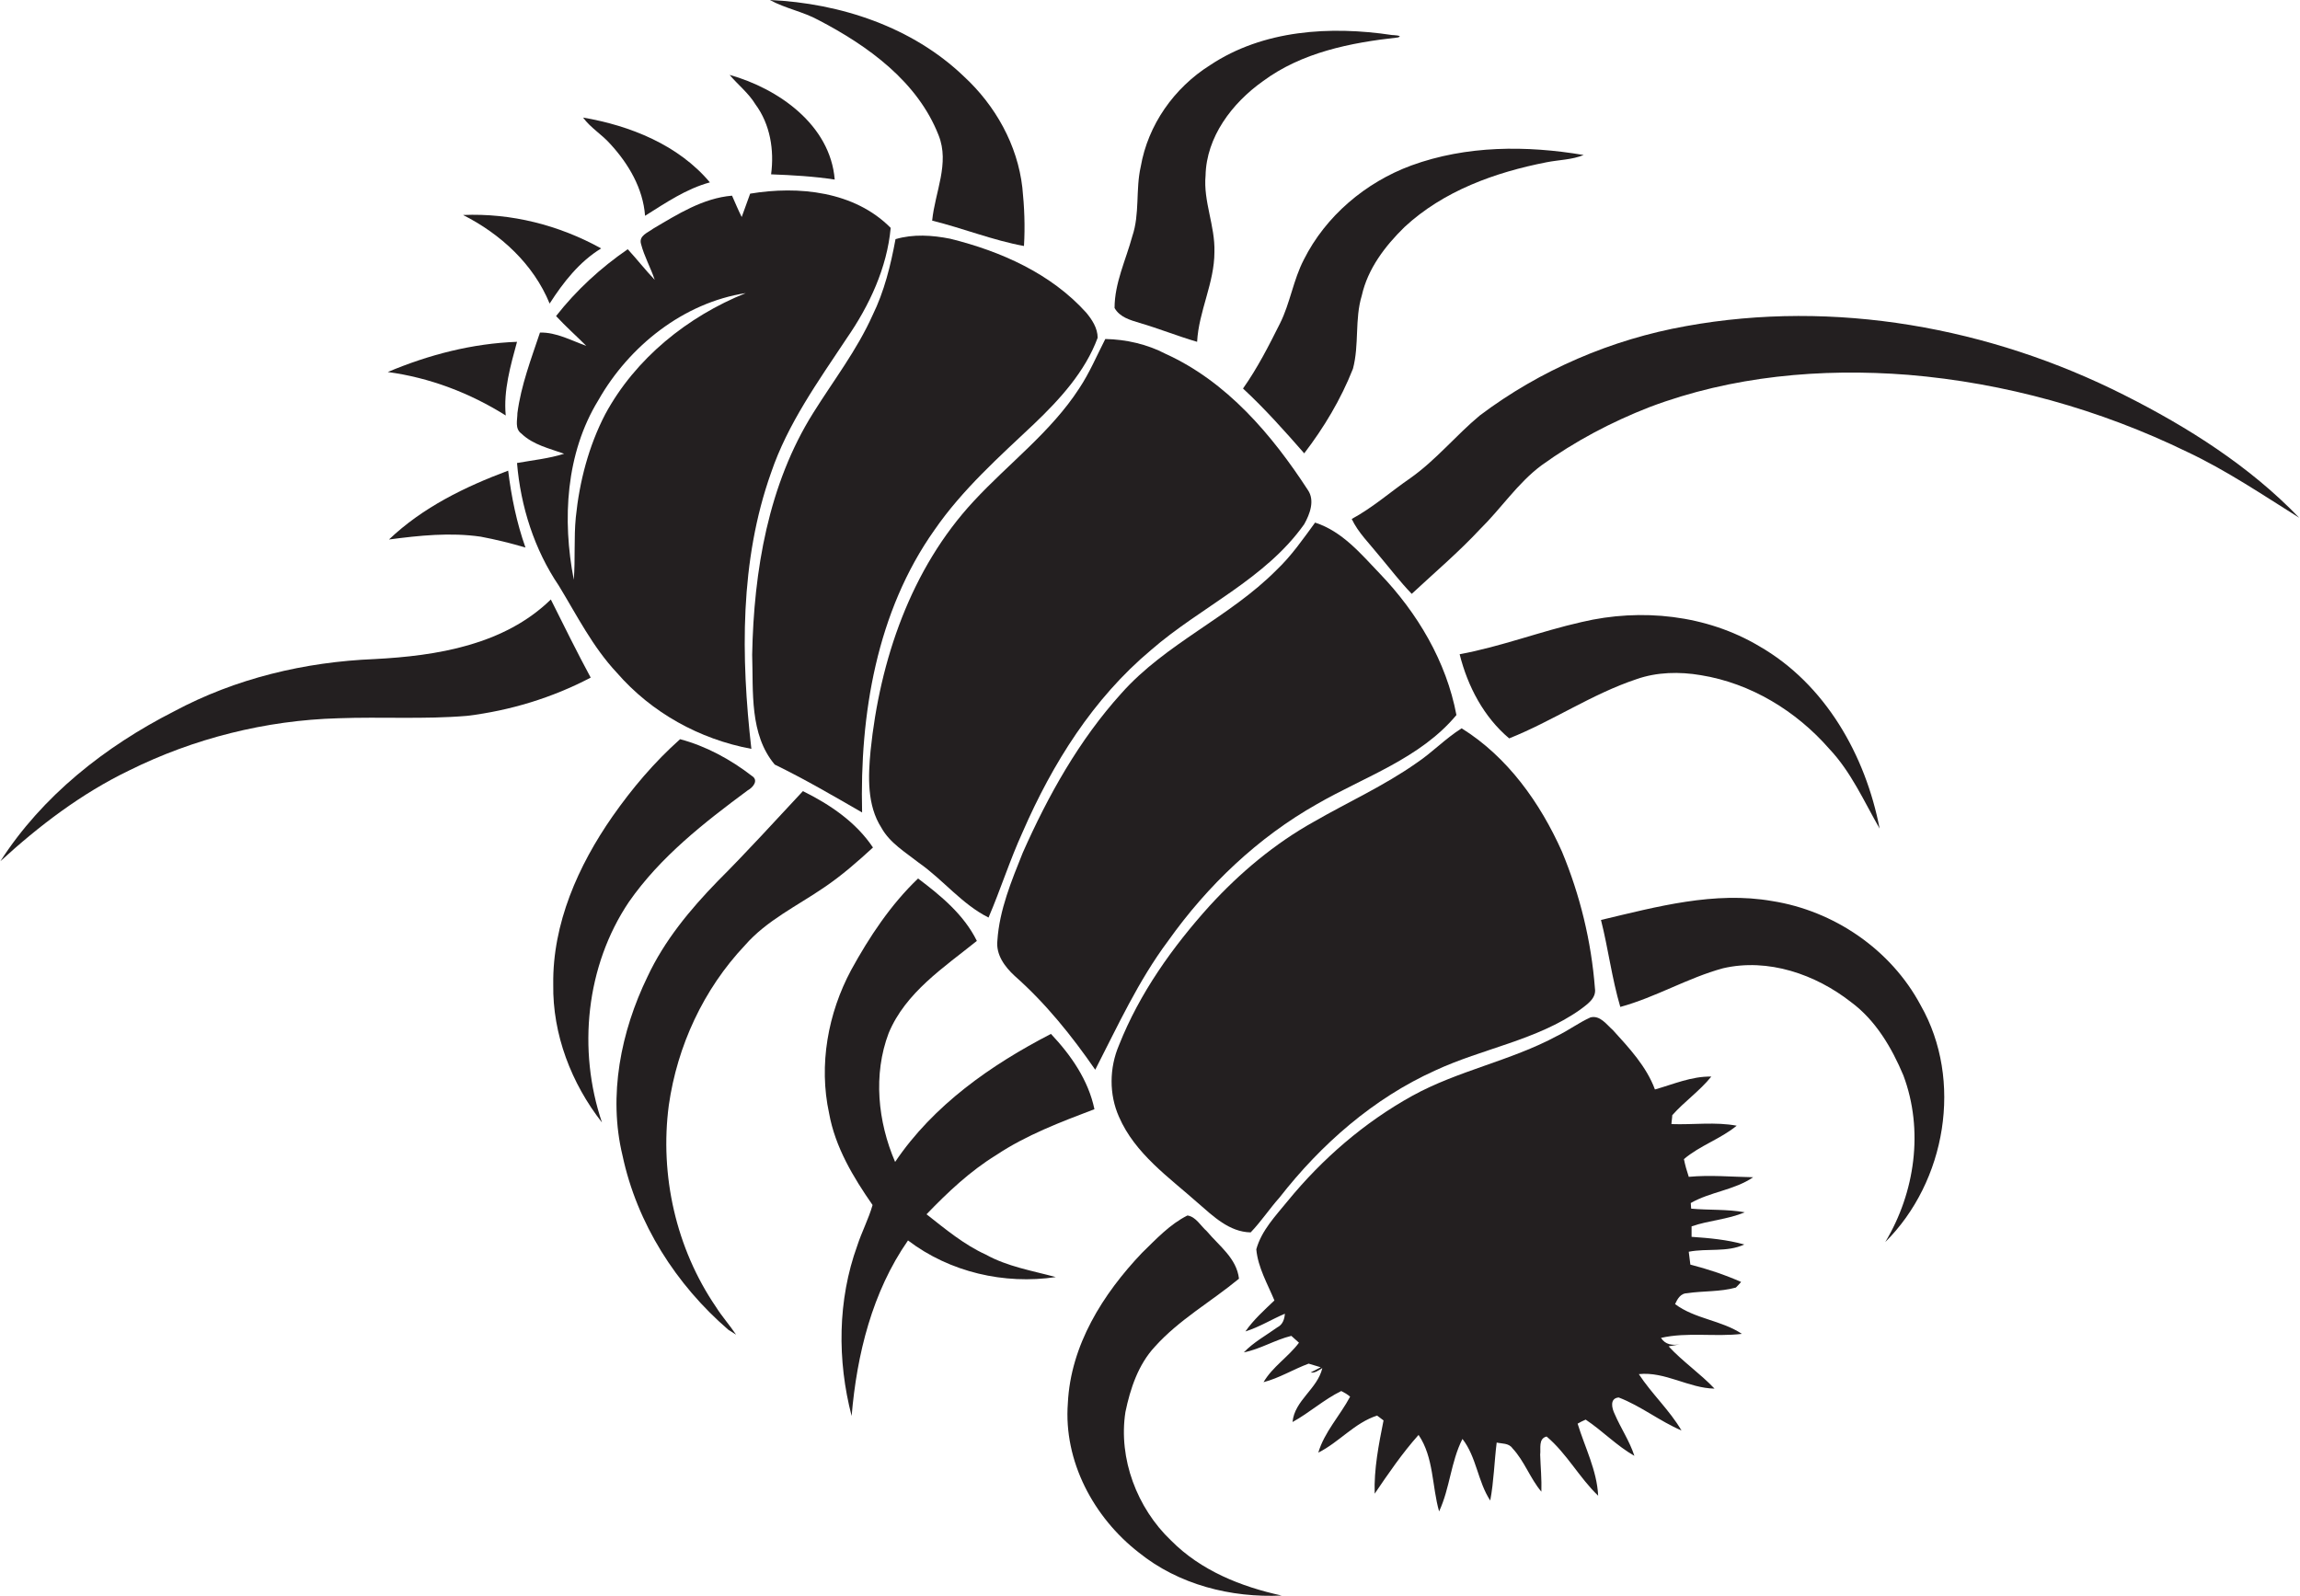
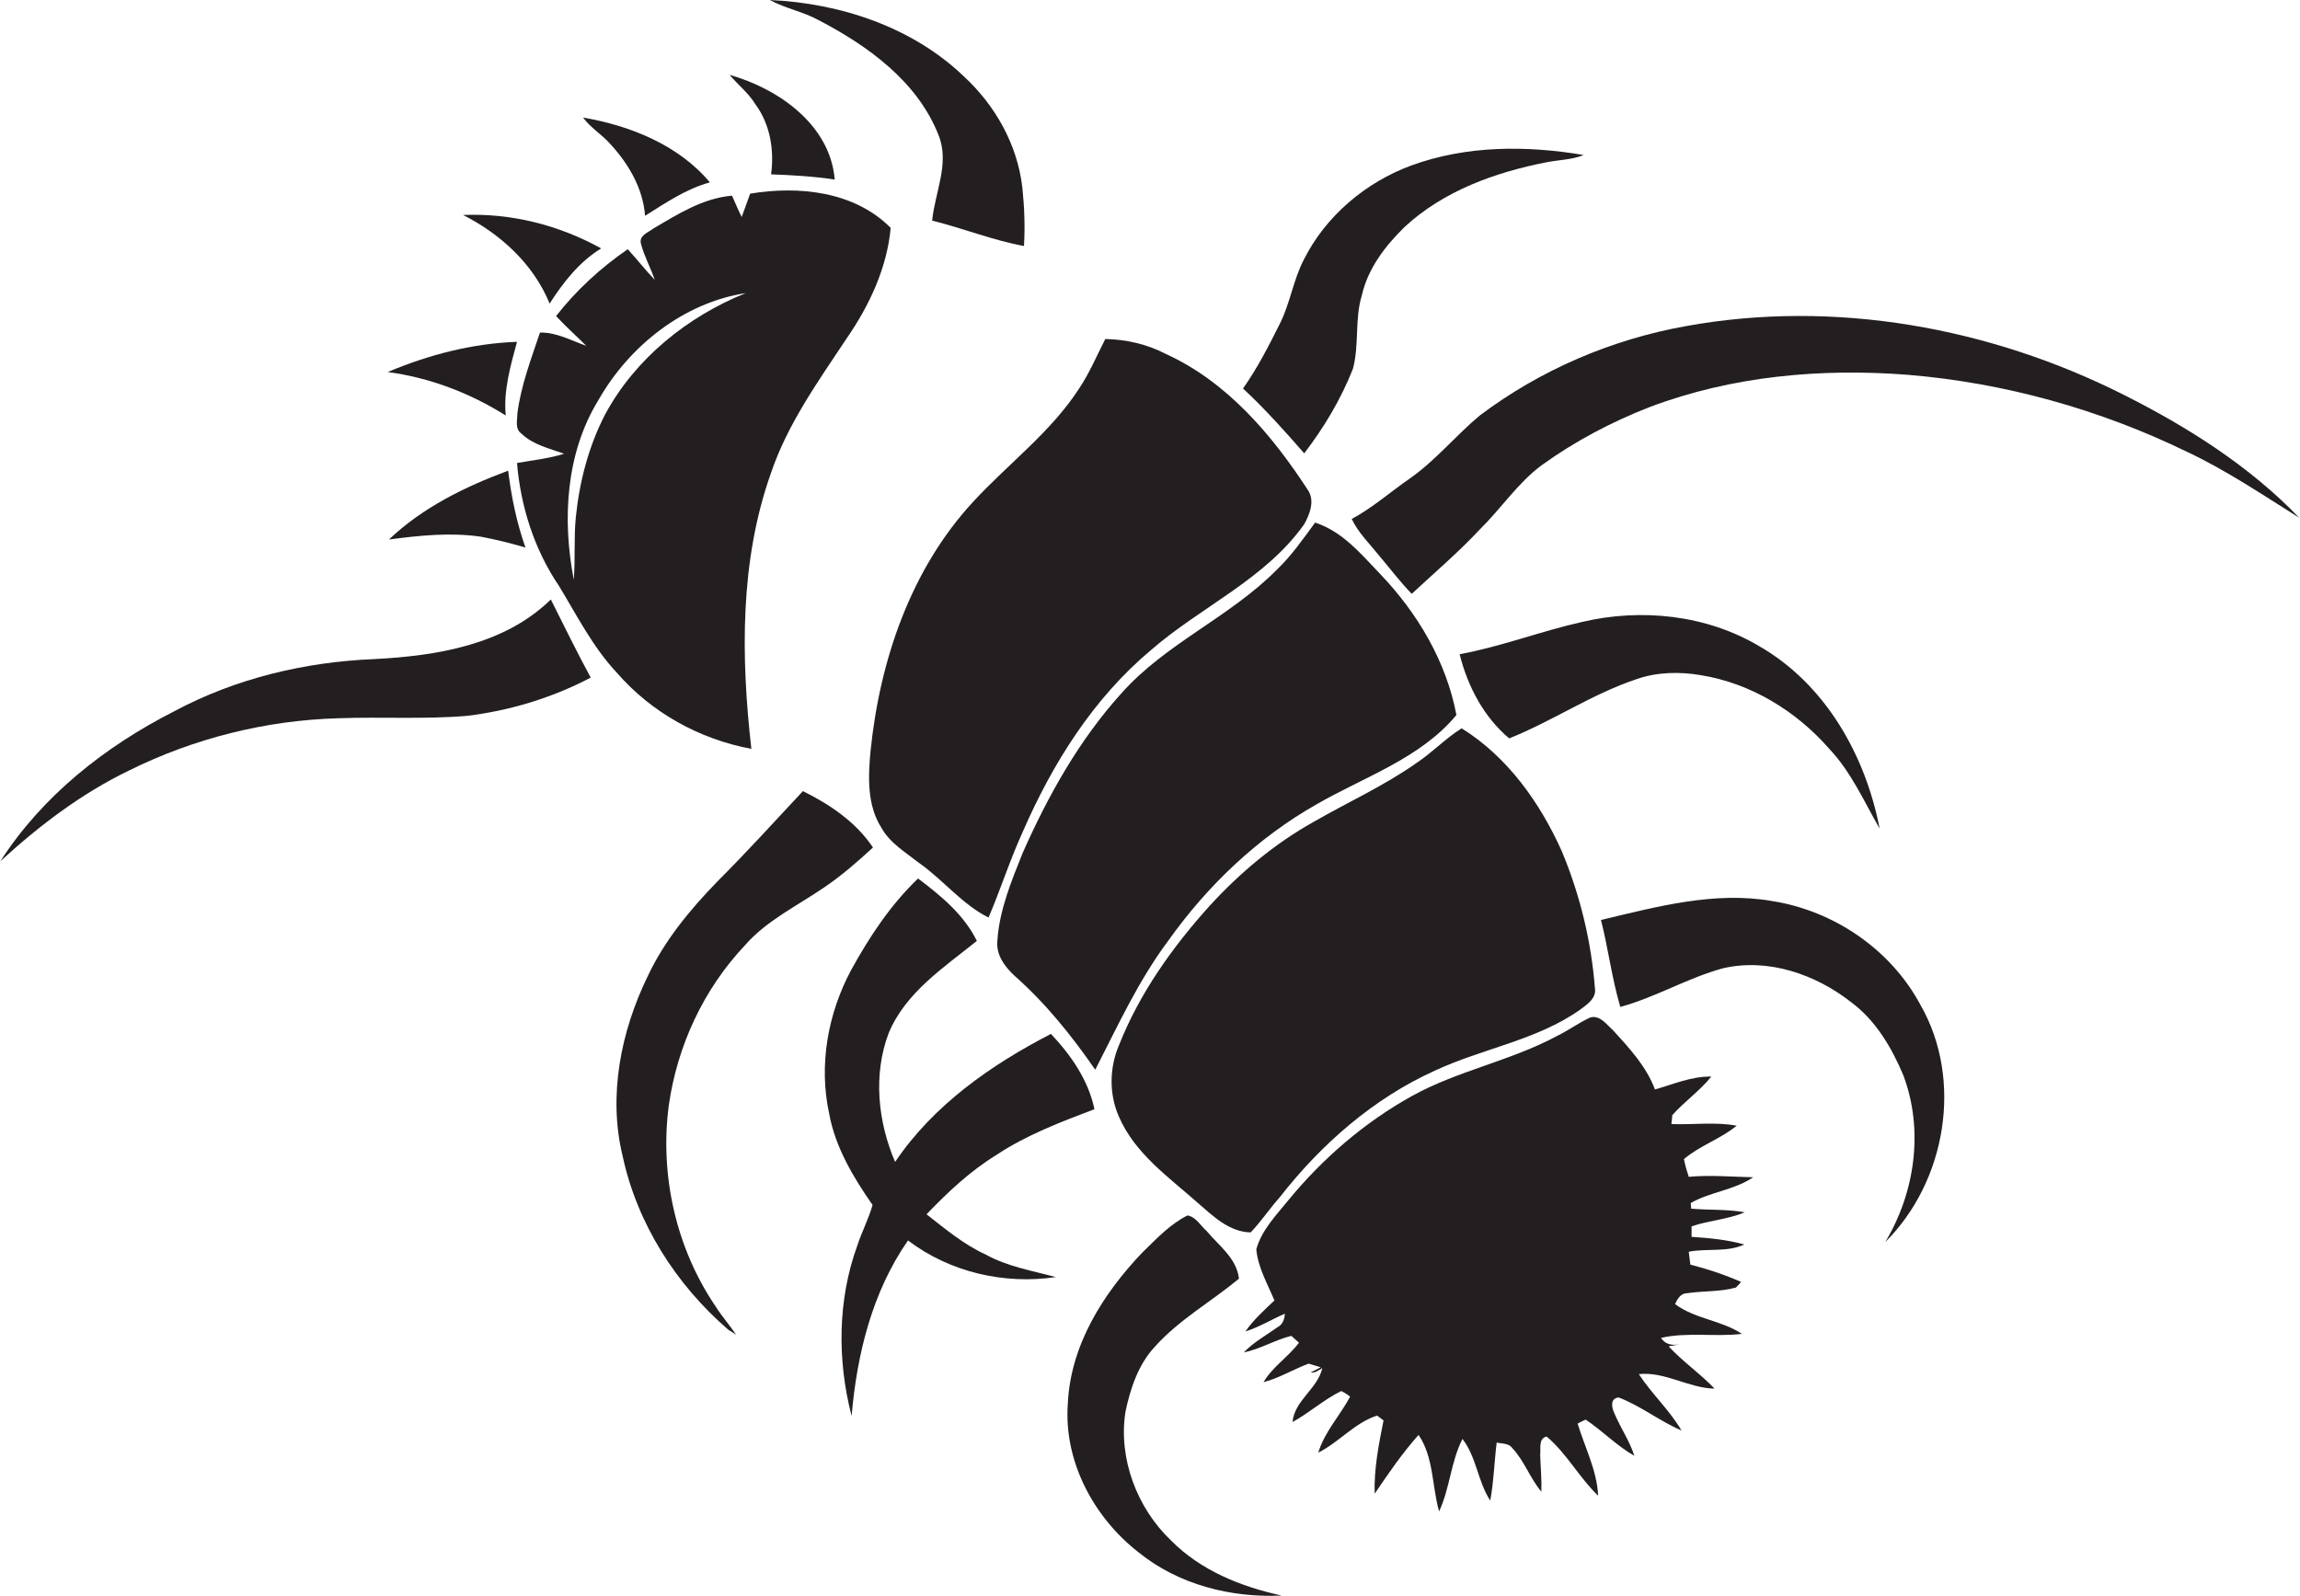
<svg xmlns="http://www.w3.org/2000/svg" version="1.1" id="Layer_1" x="0px" y="0px" viewBox="0 0 571.2 396.4" enable-background="new 0 0 571.2 396.4" xml:space="preserve">
  <g>
    <path fill="#231F20" d="M233.1,33.6c2.8,7-0.9,14.1-1.6,21.2c7.7,1.9,15.1,4.9,22.8,6.3c0.3-4.8,0.1-9.7-0.4-14.5   c-1.2-10.6-6.7-20.4-14.5-27.6C226.6,6.7,208.7,0.8,191.2,0c3.8,2.1,8.3,2.9,12.1,5C215.6,11.4,227.9,20.3,233.1,33.6z" />
-     <path fill="#231F20" d="M283,80.2c4.8,1.4,9.5,3.3,14.3,4.7c0.4-7.6,4.3-14.6,4.3-22.3c0.2-6.5-2.8-12.6-2.2-19   c0.2-9.6,6.6-18,14.2-23.4c9.7-7.2,21.8-9.6,33.6-10.9c1.5-0.5-1.5-0.6-1.5-0.6c-15.3-2.3-32-1.3-45.2,7.5   c-8.9,5.6-15.4,14.8-17.2,25.2c-1.3,5.7-0.2,11.7-2.1,17.3c-1.6,5.9-4.4,11.6-4.4,17.8C278.1,78.8,280.7,79.5,283,80.2z" />
    <path fill="#231F20" d="M187.6,25.9c3.7,5,4.7,11.4,3.9,17.4c5.3,0.2,10.6,0.5,15.8,1.3c-1.1-13.6-14-22.6-26.1-26   C183.3,21.1,185.9,23.1,187.6,25.9z" />
    <path fill="#231F20" d="M151.6,35.8c4.5,4.9,8.1,11,8.6,17.8c5.1-3.2,10.2-6.7,16.1-8.3c-7.8-9.3-19.8-14.1-31.5-16.1   C146.7,31.8,149.5,33.4,151.6,35.8z" />
    <path fill="#231F20" d="M323.8,64.5c-2.6,5-3.4,10.8-5.9,15.8c-2.8,5.6-5.6,11.1-9.2,16.2c5.4,5,10.3,10.5,15.2,16.1   c4.9-6.4,9.1-13.4,12.1-21c1.6-6,0.4-12.3,2.2-18.2c1.5-6.7,5.8-12.3,10.6-17c9.7-9,22.5-13.6,35.3-16.1c3-0.6,6.3-0.6,9.2-1.8   c-14.2-2.4-29.1-2.4-42.8,2.6C339.1,45.3,329.2,53.7,323.8,64.5z" />
    <path fill="#231F20" d="M210.3,84c5.6-8.1,10-17.5,10.9-27.4c-9-9.1-22.9-10.5-34.9-8.5c-0.7,1.9-1.4,3.9-2.1,5.8   c-0.9-1.8-1.6-3.5-2.4-5.3c-7.2,0.6-13.5,4.6-19.6,8.2c-1.3,1-3.6,1.7-3,3.8c0.8,3.1,2.4,5.9,3.4,8.9c-2.3-2.4-4.4-5.1-6.7-7.6   c-6.7,4.6-12.8,10.2-17.8,16.6c2.4,2.6,5,4.9,7.5,7.4c-3.7-1.3-7.4-3.4-11.5-3.3c-2.2,6.6-4.7,13.1-5.6,20c0,1.7-0.7,3.9,1,5.1   c2.9,2.8,7,3.7,10.6,5c-3.8,1.2-7.8,1.6-11.7,2.3c0.9,10.8,4.3,21.5,10.4,30.5c4.5,7.4,8.4,15.2,14.4,21.6   c8.6,9.9,20.5,16.5,33.4,18.9c-2.6-22.8-2.9-46.7,4.9-68.6C195.6,105.3,203.2,94.7,210.3,84z M150.3,102.9   c-4.1,7.9-6.4,16.7-7.3,25.6c-0.5,5.1-0.1,10.3-0.5,15.5c-2.9-14.9-2-31.4,6.1-44.6c7.6-13.4,21.1-24.2,36.6-26.6   C170.8,78.6,157.8,89,150.3,102.9z" />
    <path fill="#231F20" d="M136.5,75.4c3.4-5.3,7.4-10.4,12.8-13.7c-10.5-5.8-22.3-8.8-34.3-8.3C124.3,58.1,132.5,65.6,136.5,75.4z" />
-     <path fill="#231F20" d="M222.4,59.4c-1.2,6.5-2.8,13-5.7,18.9c-3.9,8.7-9.7,16.2-14.7,24.2c-11.2,17.8-14.8,39.3-15.2,60.1   c0.3,9.2-0.7,19.8,5.6,27.3c7.4,3.6,14.6,7.8,21.7,11.9c-0.6-24.3,3.6-49.9,18-70.2c6.9-10,16-18.1,24.7-26.3   c6.4-6.1,12.7-13,15.8-21.4c0-2.4-1.4-4.5-2.8-6.2c-8.8-9.8-21.3-15.3-33.8-18.4C231.5,58.4,226.8,58.1,222.4,59.4z" />
    <path fill="#231F20" d="M527.5,98.1C494.2,81.3,455.6,74.3,418.7,81c-18.5,3.3-36.2,10.9-51.2,22.2c-6,5-10.9,11.1-17.3,15.6   c-4.8,3.3-9.3,7.3-14.5,10.1c1.6,3.4,4.4,6.1,6.8,9.1c2.7,3.2,5.2,6.5,8.1,9.5c5.7-5.3,11.7-10.4,17-16.1   c5.2-5.1,9.3-11.4,15.2-15.8c8.3-6,17.4-10.8,26.9-14.5c20.4-7.7,42.5-9.7,64.2-8c24,2,47.6,8.6,69.2,19.1   c9.8,4.6,18.8,10.7,27.9,16.4C558.7,115.8,543.4,106.1,527.5,98.1z" />
    <path fill="#231F20" d="M241.8,124.5c-15.6,16.8-23.3,39.5-25.6,62c-0.6,6.4-0.9,13.5,2.7,19.1c2.1,3.8,6,6.1,9.3,8.7   c6,4.2,10.7,10.3,17.3,13.6c3-7,5.3-14.3,8.5-21.3c7.4-17,17.5-33.1,31.8-45.1c12.4-10.8,28.4-17.6,38.1-31.3   c1.4-2.5,2.7-5.9,0.9-8.5c-8.9-13.7-20.1-26.9-35.3-33.8c-4.6-2.4-9.8-3.6-15-3.7c-2.1,4.1-3.9,8.4-6.5,12.3   C261,107.3,250.5,115.1,241.8,124.5z" />
    <path fill="#231F20" d="M128.4,84.9c-11.1,0.4-21.9,3.2-32.1,7.5c10.4,1.4,20.4,5.2,29.3,10.8C125,97,126.8,90.8,128.4,84.9z" />
    <path fill="#231F20" d="M96.6,134c7.6-1,15.2-1.8,22.8-0.7c3.7,0.7,7.4,1.6,11.1,2.7c-2.2-6.2-3.5-12.6-4.3-19.1   C115.5,120.9,105,126,96.6,134z" />
    <path fill="#231F20" d="M326.6,129.8c-3,4.1-5.9,8.3-9.6,11.8c-11.6,11.7-27.5,18.2-38.5,30.6c-10.5,11.6-18.2,25.4-24.5,39.6   c-2.8,7-5.8,14.2-6.3,21.8c-0.4,3.5,1.8,6.5,4.3,8.8c7.7,6.8,14.2,14.9,20,23.3c5.6-10.9,10.7-22.1,18.1-32   c9.8-13.8,22.3-25.7,37-34c11.8-6.8,25.6-11.3,34.6-22.1c-2.5-13.3-9.7-25.4-19-35.1C338,137.6,333.4,132,326.6,129.8z" />
    <path fill="#231F20" d="M136.8,148.9c-11.6,11.3-28.3,14-43.8,14.8c-17.3,0.7-34.5,4.8-49.8,13c-17.1,8.7-32.7,21-43.1,37.2   c9.6-8.8,20.1-16.8,31.9-22.5c16.1-8,34-12.5,52-13c10.7-0.4,21.3,0.3,32-0.6c10.7-1.3,21.2-4.5,30.7-9.5   C143.3,162,140.1,155.5,136.8,148.9z" />
    <path fill="#231F20" d="M374.8,183.4c10.8-4.3,20.5-11,31.6-14.7c5.1-1.8,10.7-1.9,16-1c12.4,2,23.7,8.9,31.9,18.3   c5.4,5.7,8.6,13,12.5,19.8c-3.5-18.2-13.5-35.9-29.9-45.3c-13.1-7.8-29.3-9.5-44.1-6c-10.2,2.3-20,6.1-30.3,8   C364.5,170.5,368.5,178.1,374.8,183.4z" />
    <path fill="#231F20" d="M326.3,204.1c-9.7,5.4-18.4,12.7-25.9,20.9c-9.2,10.2-17.4,21.7-22.5,34.6c-2.4,5.6-2.5,12.2,0,17.8   c4,9.2,12.4,15,19.6,21.4c3.8,3.3,7.8,7.2,13.1,7.3c2.6-2.7,4.7-5.9,7.2-8.7c10.3-13.2,23.3-24.6,38.6-31.5   c11.8-5.5,25.2-7.5,36-15.1c1.7-1.3,4.1-2.8,3.7-5.3c-0.9-11.7-3.7-23.2-8.2-34c-5.4-12.1-13.5-23.5-24.9-30.6   c-4,2.5-7.3,6-11.2,8.6C343.7,195.2,334.8,199.2,326.3,204.1z" />
-     <path fill="#231F20" d="M156.2,224c7.8-11.2,18.7-19.7,29.5-27.7c1.3-0.7,2.8-2.5,1-3.6c-5.3-4.1-11.4-7.4-17.8-9.1   c-6.4,5.7-11.9,12.2-16.8,19.2c-8.5,12.2-14.9,26.6-14.7,41.7c-0.2,12.4,4.5,24.6,12.1,34.3C143.4,260.8,145.5,239.9,156.2,224z" />
    <path fill="#231F20" d="M199.4,196.5c-7,7.5-13.9,15.1-21.2,22.4c-6.8,7-13.2,14.7-17.4,23.7c-6.6,13.6-9.8,29.5-6.2,44.4   c3.6,16.9,13.3,32.1,26.3,43.3c0.5,0.3,1.4,0.9,1.9,1.2c-1.6-2.4-3.5-4.5-5-6.9c-9.9-14.5-14-32.7-11.7-50.1   c2.1-14.7,8.6-28.8,18.9-39.7c5.4-6.2,13-9.8,19.7-14.4c4.3-2.9,8.3-6.4,12.1-9.9C212.6,204.2,206.1,199.8,199.4,196.5z" />
    <path fill="#231F20" d="M230.1,301.6c5.3-5.5,10.8-10.7,17.3-14.7c7.5-5,16-8.2,24.4-11.4c-1.5-7.2-5.8-13.4-10.8-18.7   c-14.9,7.7-29.2,17.7-38.7,31.8c-4.3-10-5.5-21.7-1.6-32c4.2-10.1,13.7-16.3,21.9-22.9c-3.2-6.5-8.9-11.2-14.6-15.5   c-6.8,6.5-12.1,14.5-16.6,22.7c-5.8,10.8-8.1,23.6-5.5,35.6c1.5,8.4,6,15.9,10.8,22.8c-1,3.5-2.7,6.7-3.8,10.1   c-4.9,13.5-5,28.5-1.4,42.3c1.3-15.3,5.1-30.8,14-43.6c10.4,7.9,23.9,11,36.7,9.1c-5.9-1.6-12-2.6-17.4-5.6   C239.5,309.2,234.8,305.3,230.1,301.6z" />
    <path fill="#231F20" d="M440.1,223.8c-14.3-2.5-28.6,1.4-42.5,4.7c1.8,7.1,2.7,14.5,4.8,21.6c8.8-2.4,16.7-7.2,25.5-9.6   c11.2-2.6,23,1.5,31.8,8.4c6.1,4.5,10.1,11.3,13,18.2c5.1,13.6,2.9,29.1-4.5,41.4c15.1-15,19.4-40.2,8.8-58.8   C469.6,235.8,455.4,226.2,440.1,223.8z" />
    <path fill="#231F20" d="M419.4,292.3c-0.5-1.5-0.9-2.9-1.2-4.4c4-3.4,9.1-5,13.1-8.3c-5.3-1-10.8-0.2-16.2-0.4   c0-0.5,0.2-1.6,0.2-2.2c3-3.4,6.8-6,9.7-9.6c-4.9-0.1-9.4,1.9-14,3.2c-2.1-5.7-6.4-10.3-10.4-14.7c-1.6-1.4-3.2-3.8-5.6-3.2   c-2.9,1.3-5.4,3.2-8.3,4.6c-11.5,6.2-24.6,8.6-36,14.9c-11.9,6.6-22.3,15.6-30.9,26.1c-3,3.7-6.5,7.3-7.8,12   c0.4,4.5,2.8,8.6,4.5,12.7c-2.5,2.4-5.2,4.8-7.2,7.7c3.5-1.1,6.5-3,9.8-4.4c-0.1,1.3-0.5,2.7-1.9,3.4c-2.8,2-5.9,3.7-8.3,6.2   c4.1-0.8,7.7-3.1,11.8-4.1c0.5,0.4,1.4,1.3,1.9,1.7c-2.6,3.5-6.6,6-8.8,9.8c3.9-1,7.4-3.2,11.2-4.6l3,0.9l-2.5,1.3   c1.1,0.2,2-0.6,2.9-1.1c-1.2,5.2-6.9,8-7.4,13.4c4.2-2.3,7.8-5.6,12.1-7.7c0.8,0.4,1.5,0.8,2.2,1.4c-2.5,4.7-6.4,8.8-7.9,13.9   c5.2-2.6,9-7.4,14.6-9.2c0.4,0.3,1.2,0.9,1.6,1.2c-1.2,6-2.4,12.1-2.2,18.2c3.4-5,6.8-10,10.9-14.6c3.8,5.6,3.3,12.7,5.1,19   c2.7-5.8,2.9-12.3,5.8-18c3.5,4.5,3.8,10.6,6.9,15.3c0.9-4.8,1-9.6,1.6-14.4c1.3,0.3,3,0.1,3.9,1.4c3,3.2,4.4,7.5,7.2,10.8   c0.1-3.1-0.2-6.1-0.3-9.2c0.2-1.5-0.5-4,1.6-4.5c5,4.2,8.1,10.2,12.8,14.7c-0.3-6.3-3.3-12-5.1-17.9c0.5-0.3,1.5-0.8,2-1   c4.2,2.8,7.7,6.5,12.1,9c-1.2-3.7-3.4-6.9-4.9-10.4c-0.7-1.4-1.3-3.9,1-4.1c5.5,2.1,10.2,5.9,15.6,8.2c-3-5.1-7.4-9.1-10.6-14   c6.5-0.7,12.4,3.5,18.8,3.6c-3.6-3.8-7.9-6.7-11.4-10.5c0.7-0.1,2.1-0.4,2.8-0.5c-1.9,0.3-3.6,0.1-4.7-1.6c6.6-1.5,13.5-0.2,20.1-1   c-5.1-3.4-11.7-3.7-16.6-7.4c0.6-1.3,1.4-2.7,3-2.7c4-0.6,8.1-0.3,12.1-1.4c0.3-0.3,1-1,1.3-1.4c-4.1-1.8-8.3-3.2-12.6-4.3   c-0.1-0.8-0.3-2.4-0.4-3.2c4.6-0.9,9.5,0.2,13.8-1.8c-4.3-1.2-8.7-1.6-13.1-1.9c0-0.7,0-1.9,0-2.6c4.3-1.5,9-1.7,13.2-3.5   c-4.4-0.8-8.9-0.5-13.3-0.9c0-0.3-0.1-1-0.1-1.4c4.9-2.8,10.8-3.2,15.5-6.4C430,292.3,424.7,291.8,419.4,292.3z" />
    <path fill="#231F20" d="M279.5,350.7c1.2-5.8,3.2-11.8,7.3-16.2c6-6.7,14-11.2,20.9-16.9c-0.6-5.1-4.9-8.1-8-11.8   c-1.5-1.3-2.7-3.6-4.8-3.9c-4.4,2.2-7.8,5.9-11.3,9.3c-9.7,10.2-17.7,22.9-18.4,37.3c-1.1,14.4,6.4,28.4,17.6,37.1   c9.9,8,22.9,11.3,35.5,10.7c-10.1-2.2-20.1-6.2-27.5-13.7C282.4,374.6,277.7,362.3,279.5,350.7z" />
  </g>
</svg>